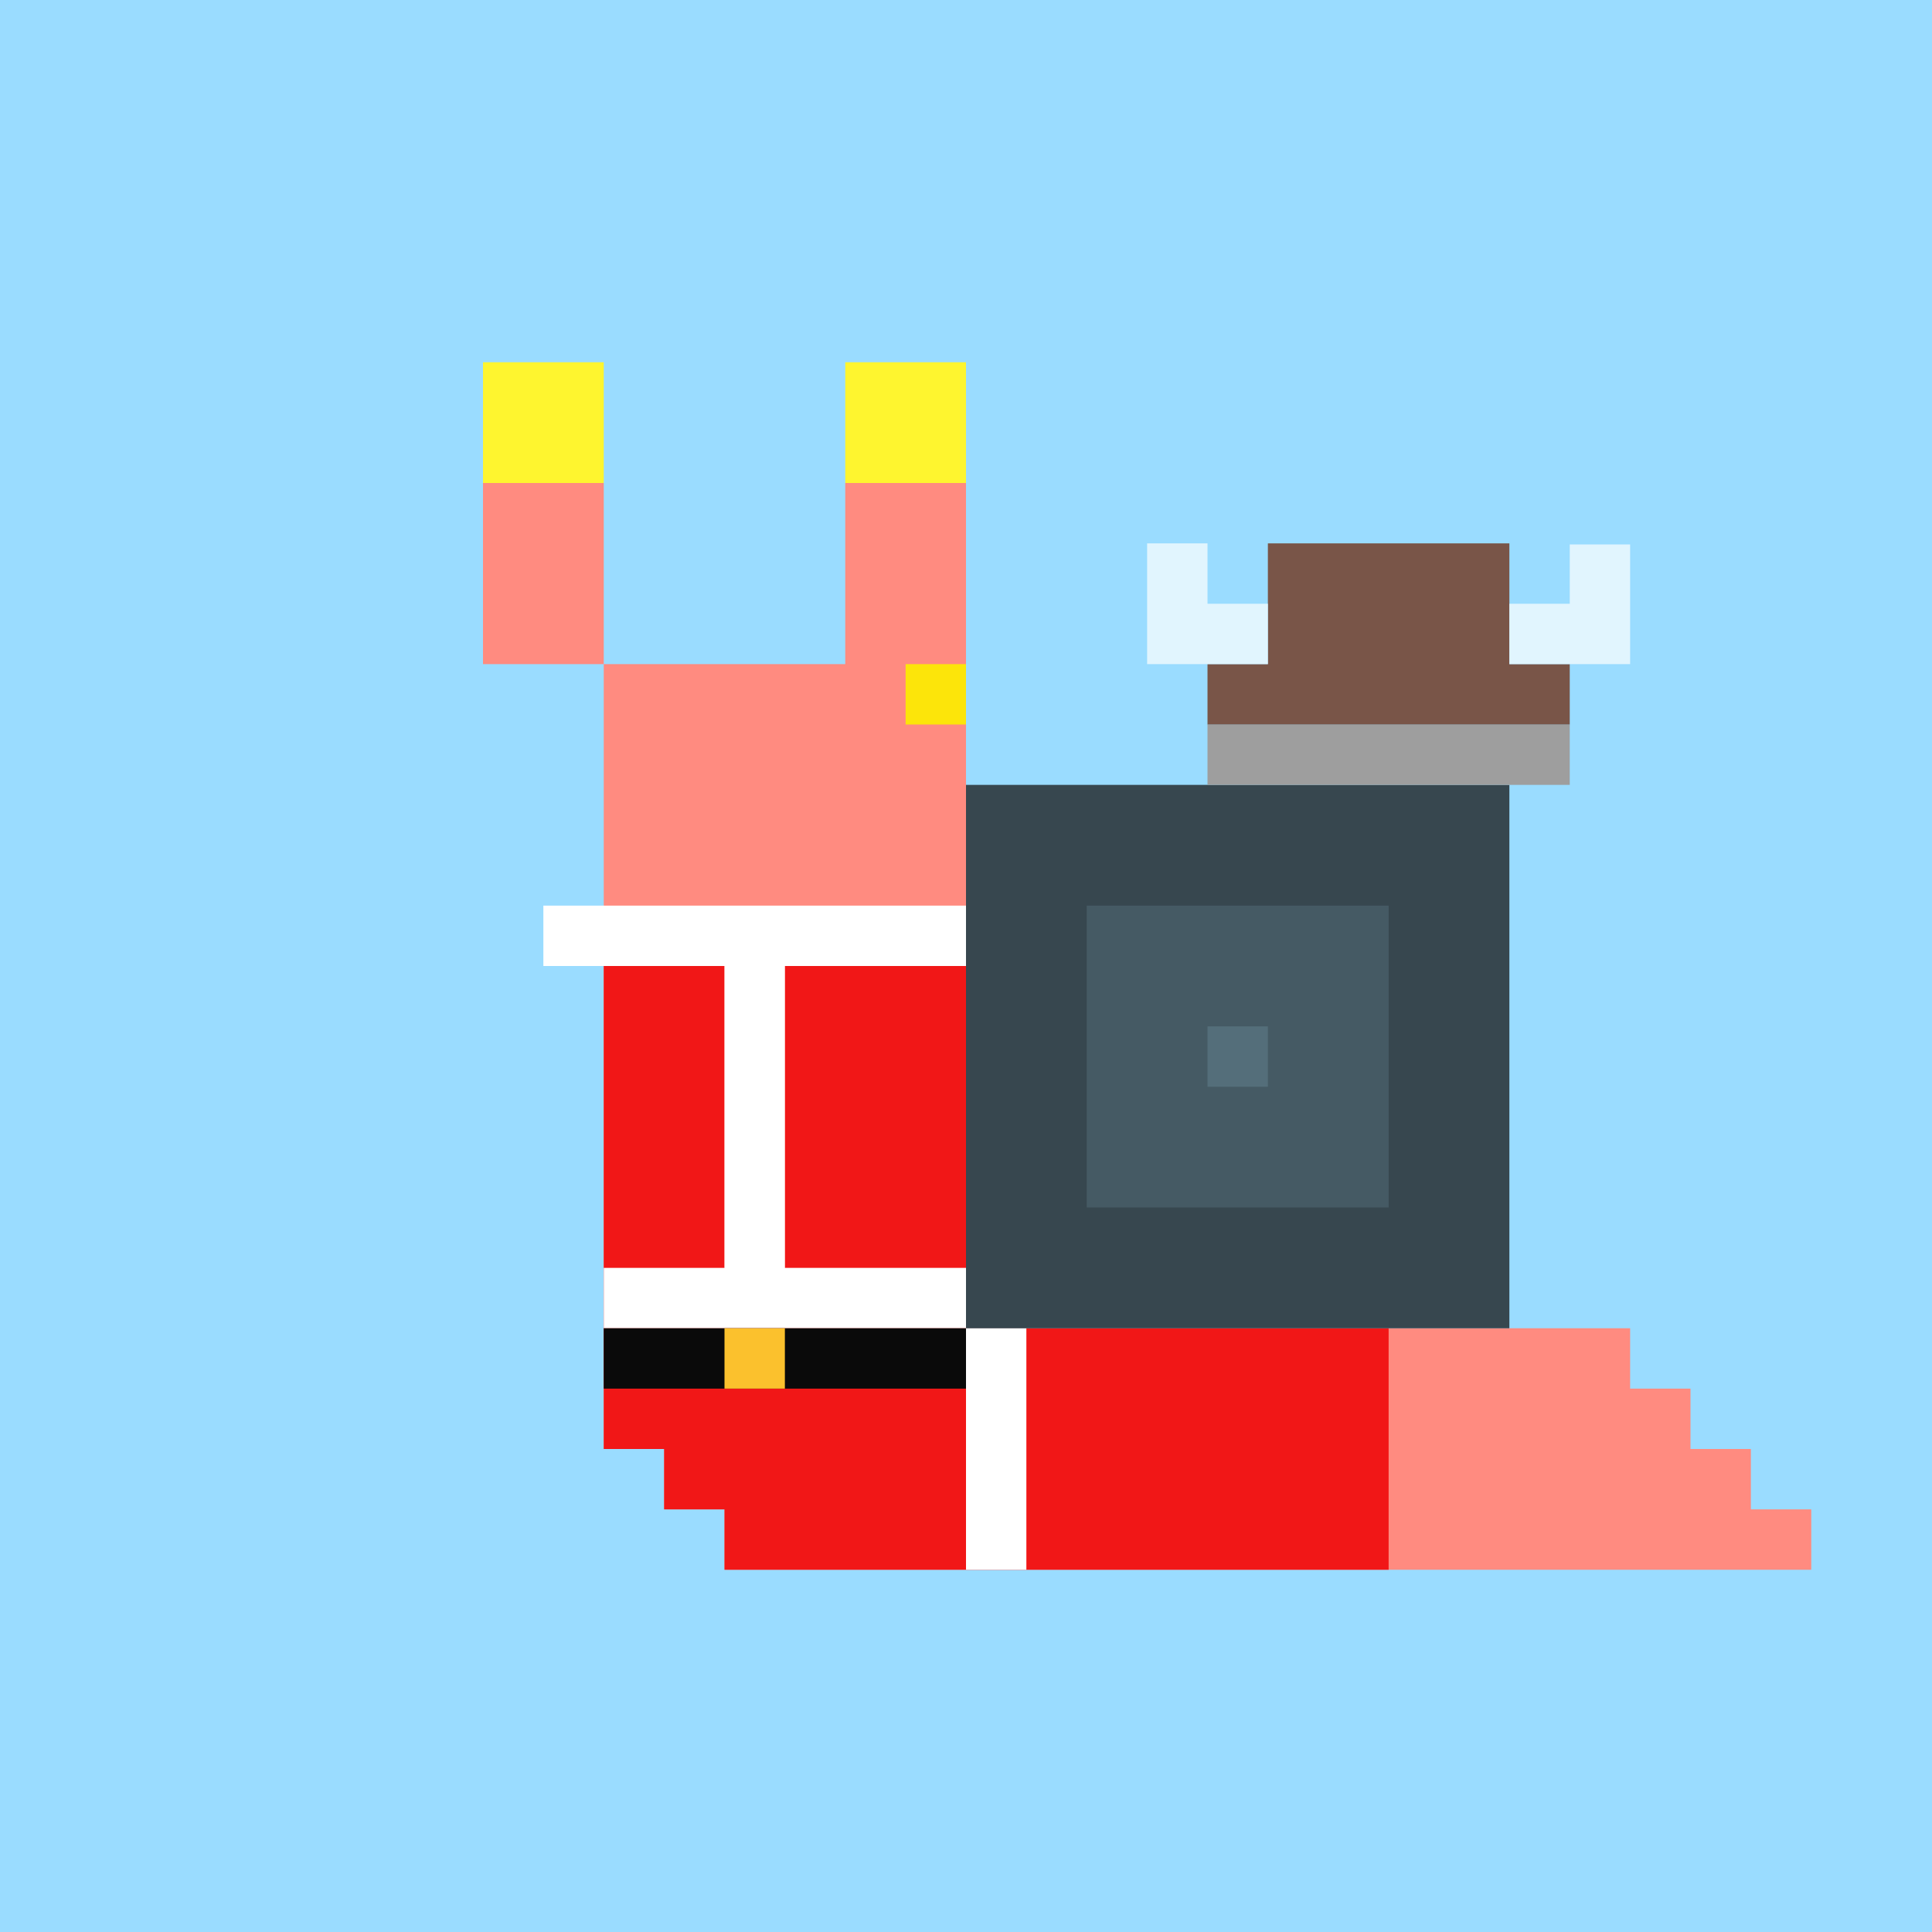
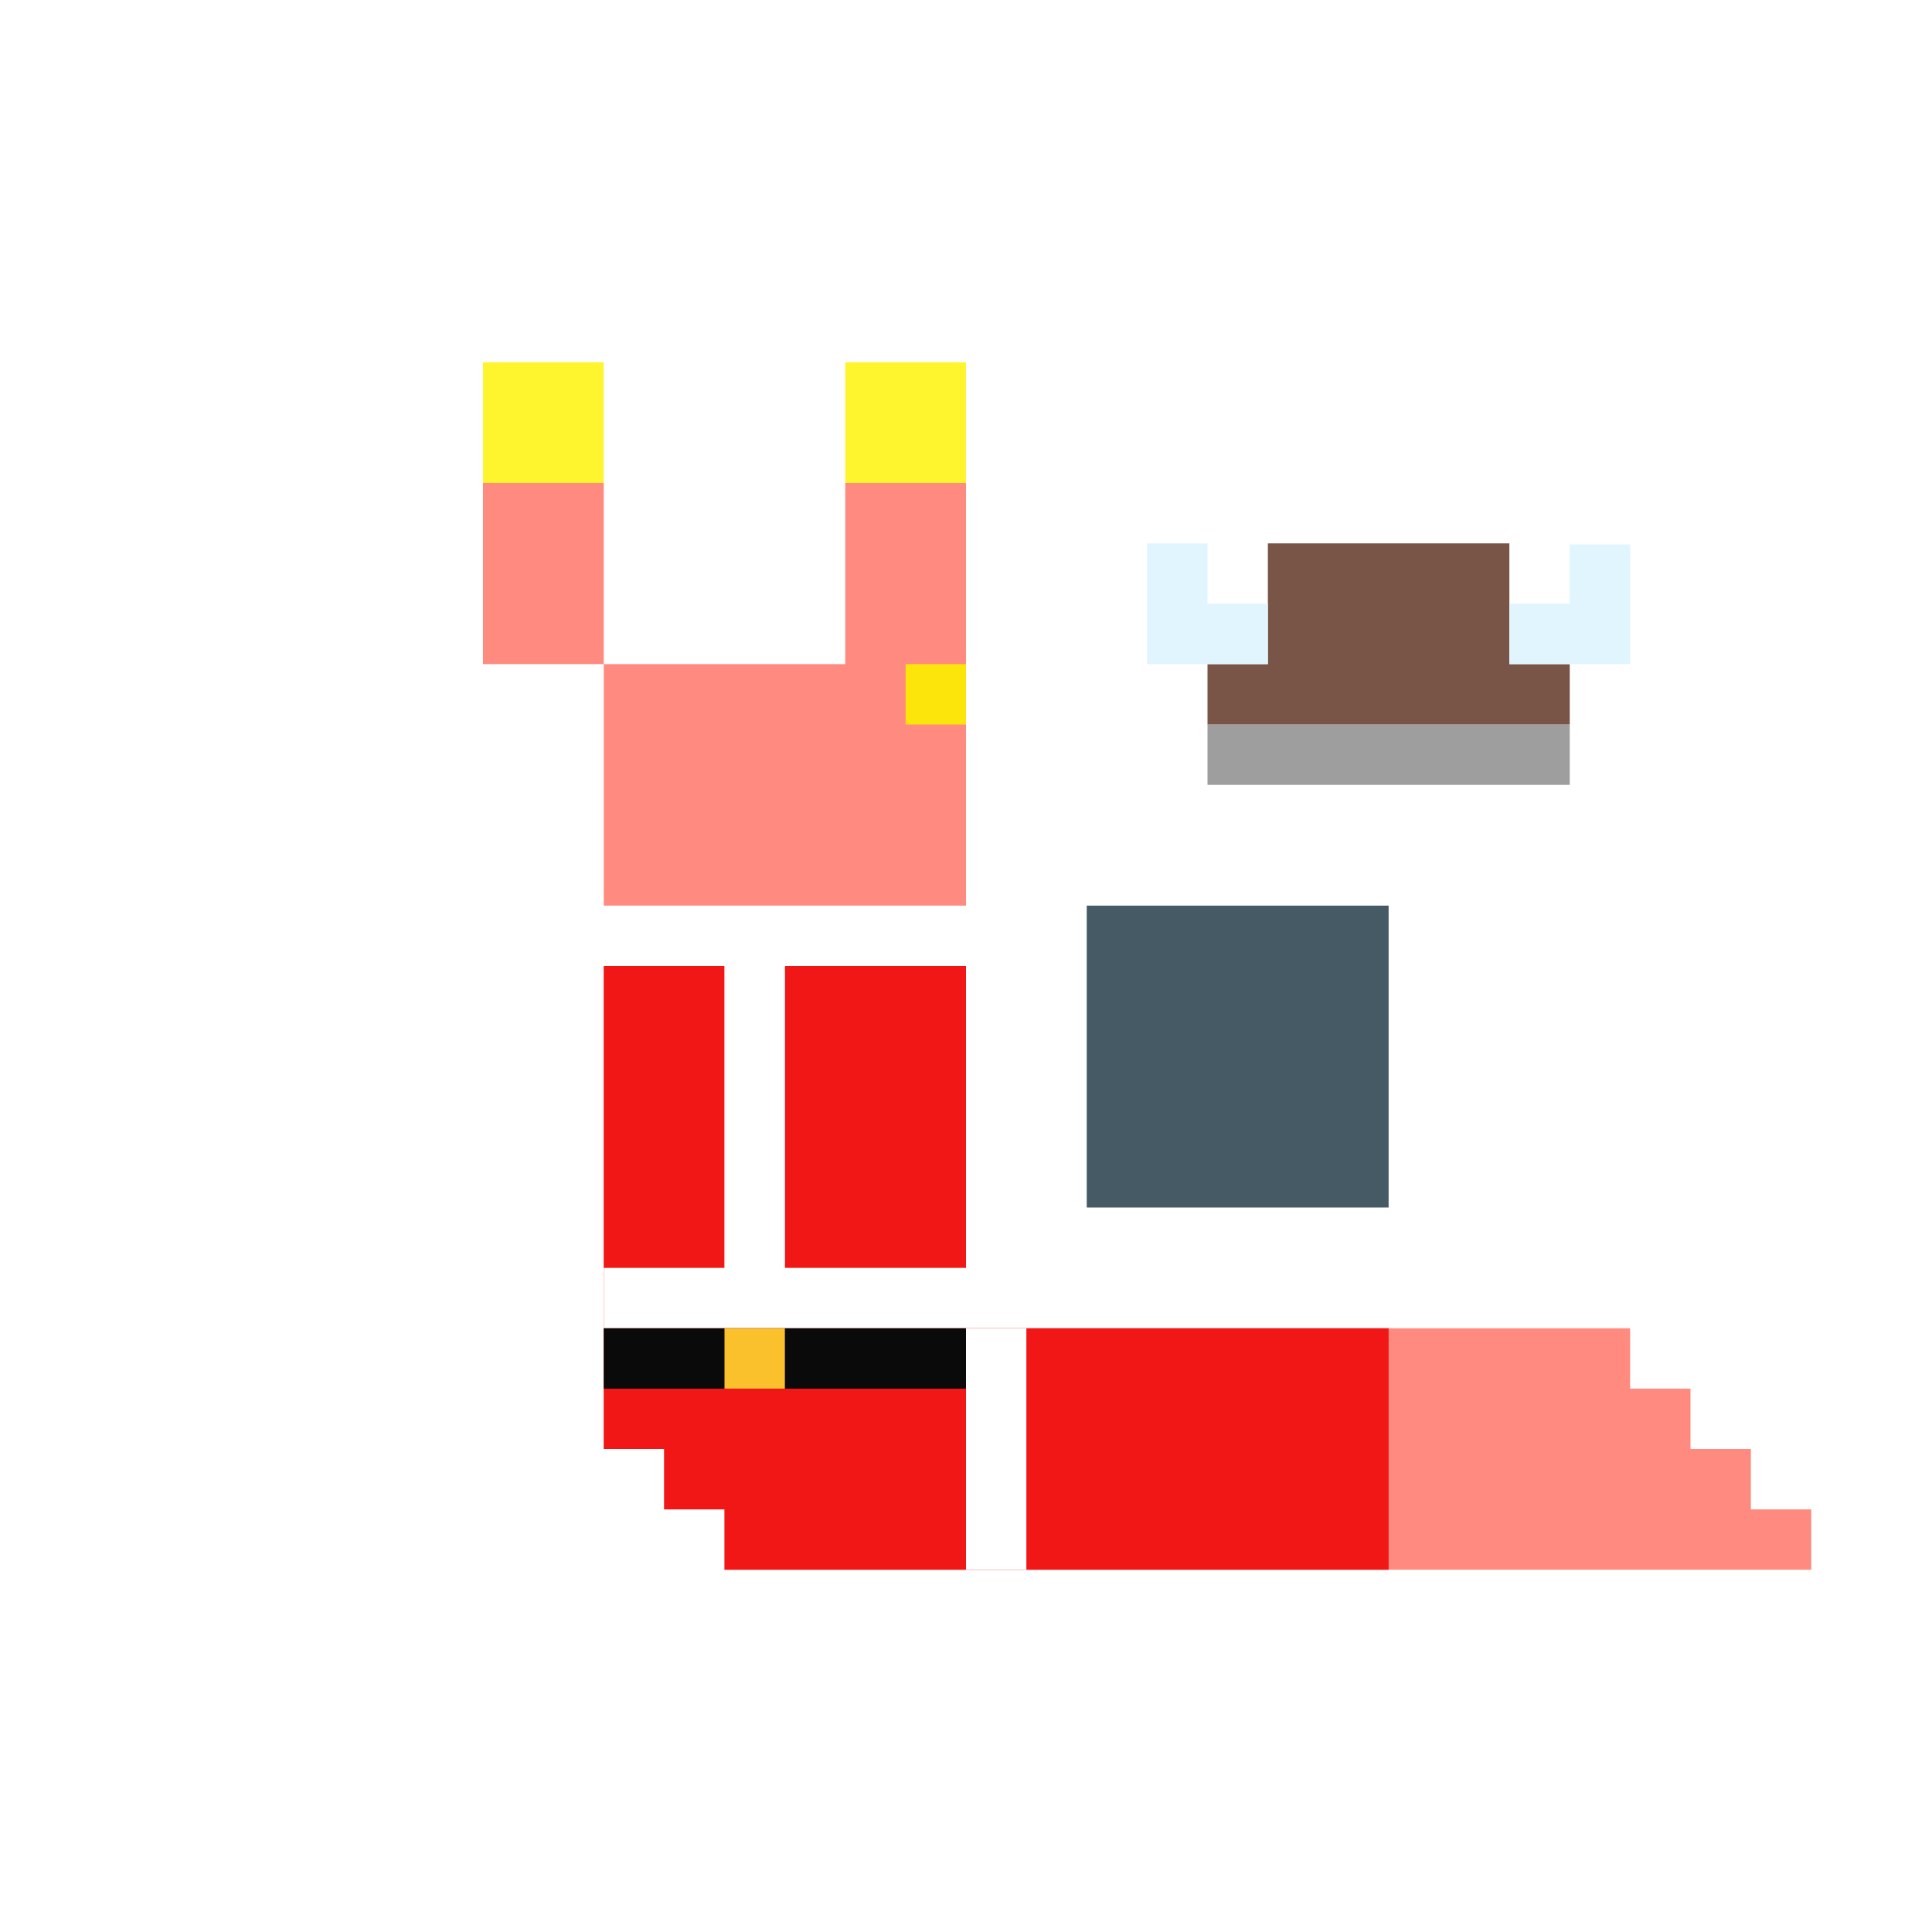
<svg xmlns="http://www.w3.org/2000/svg" stroke-miterlimit="10" style="fill-rule:nonzero;clip-rule:evenodd;stroke-linecap:round;stroke-linejoin:round" viewBox="0 0 1800 1800" xml:space="preserve">
-   <path d="M0 0h1800v1800H0V0z" fill="#9adcff" fill-rule="evenodd" />
+   <path d="M0 0h1800H0V0z" fill="#9adcff" fill-rule="evenodd" />
  <path d="M562.5 450H450v168.75h112.5V1350h56.25v56.25H675v56.25h1012.5v-56.25h-56.25V1350H1575v-56.25h-56.25v-56.25H900V450H787.5v168.75h-225" fill="#ff8b80" fill-rule="evenodd" />
  <g fill-rule="evenodd">
    <path d="M562.5 900v450h56.25v56.25H675v56.25h225V900H731.25v281.25H675V900H562.5z" fill="#f11717" />
    <path d="M506.25 843.75V900H675v281.25H562.5v56.25H900v-56.25H731.25V900H900v-56.25H506.25z" fill="#fff" />
    <path d="M562.5 1237.5H900v56.25H562.5v-56.25z" fill="#0a0a0a" />
    <path d="M675 1237.5h56.25v56.25H675v-56.25z" fill="#fbc12d" />
    <path d="M900 1237.5h393.75v225H900v-225z" fill="#f11717" />
    <path d="M900 1237.5h56.25v225H900v-225z" fill="#fff" />
  </g>
  <path d="M843.75 618.75H900V675h-56.25v-56.25z" fill="#fce50a" fill-rule="evenodd" />
  <g fill="#fef52f" fill-rule="evenodd">
    <path d="M450 337.5h112.5V450H450V337.5zM787.5 337.5H900V450H787.5V337.5z" />
  </g>
  <g fill-rule="evenodd">
-     <path d="M900 731.25h506.25v506.25H900V731.25z" fill="#37474f" />
    <path d="M1012.5 843.75h281.25V1125H1012.5V843.75z" fill="#455a64" />
-     <path d="M1125 956.25h56.25v56.25H1125v-56.25z" fill="#546e7a" />
  </g>
  <g fill-rule="evenodd">
    <path d="M1125 675h337.5v56.25H1125V675z" fill="#9e9e9e" />
    <path d="M1181.25 506.25v112.5H1125V675h337.5v-56.25h-56.25v-112.5h-225z" fill="#795548" />
    <path d="M1068.75 506.25v112.5h112.5V562.5H1125v-56.25h-56.25zM1462.5 507.25v55.25h-56.25v56.25h112.5v-111.5h-56.25z" fill="#e1f5fe" />
  </g>
</svg>